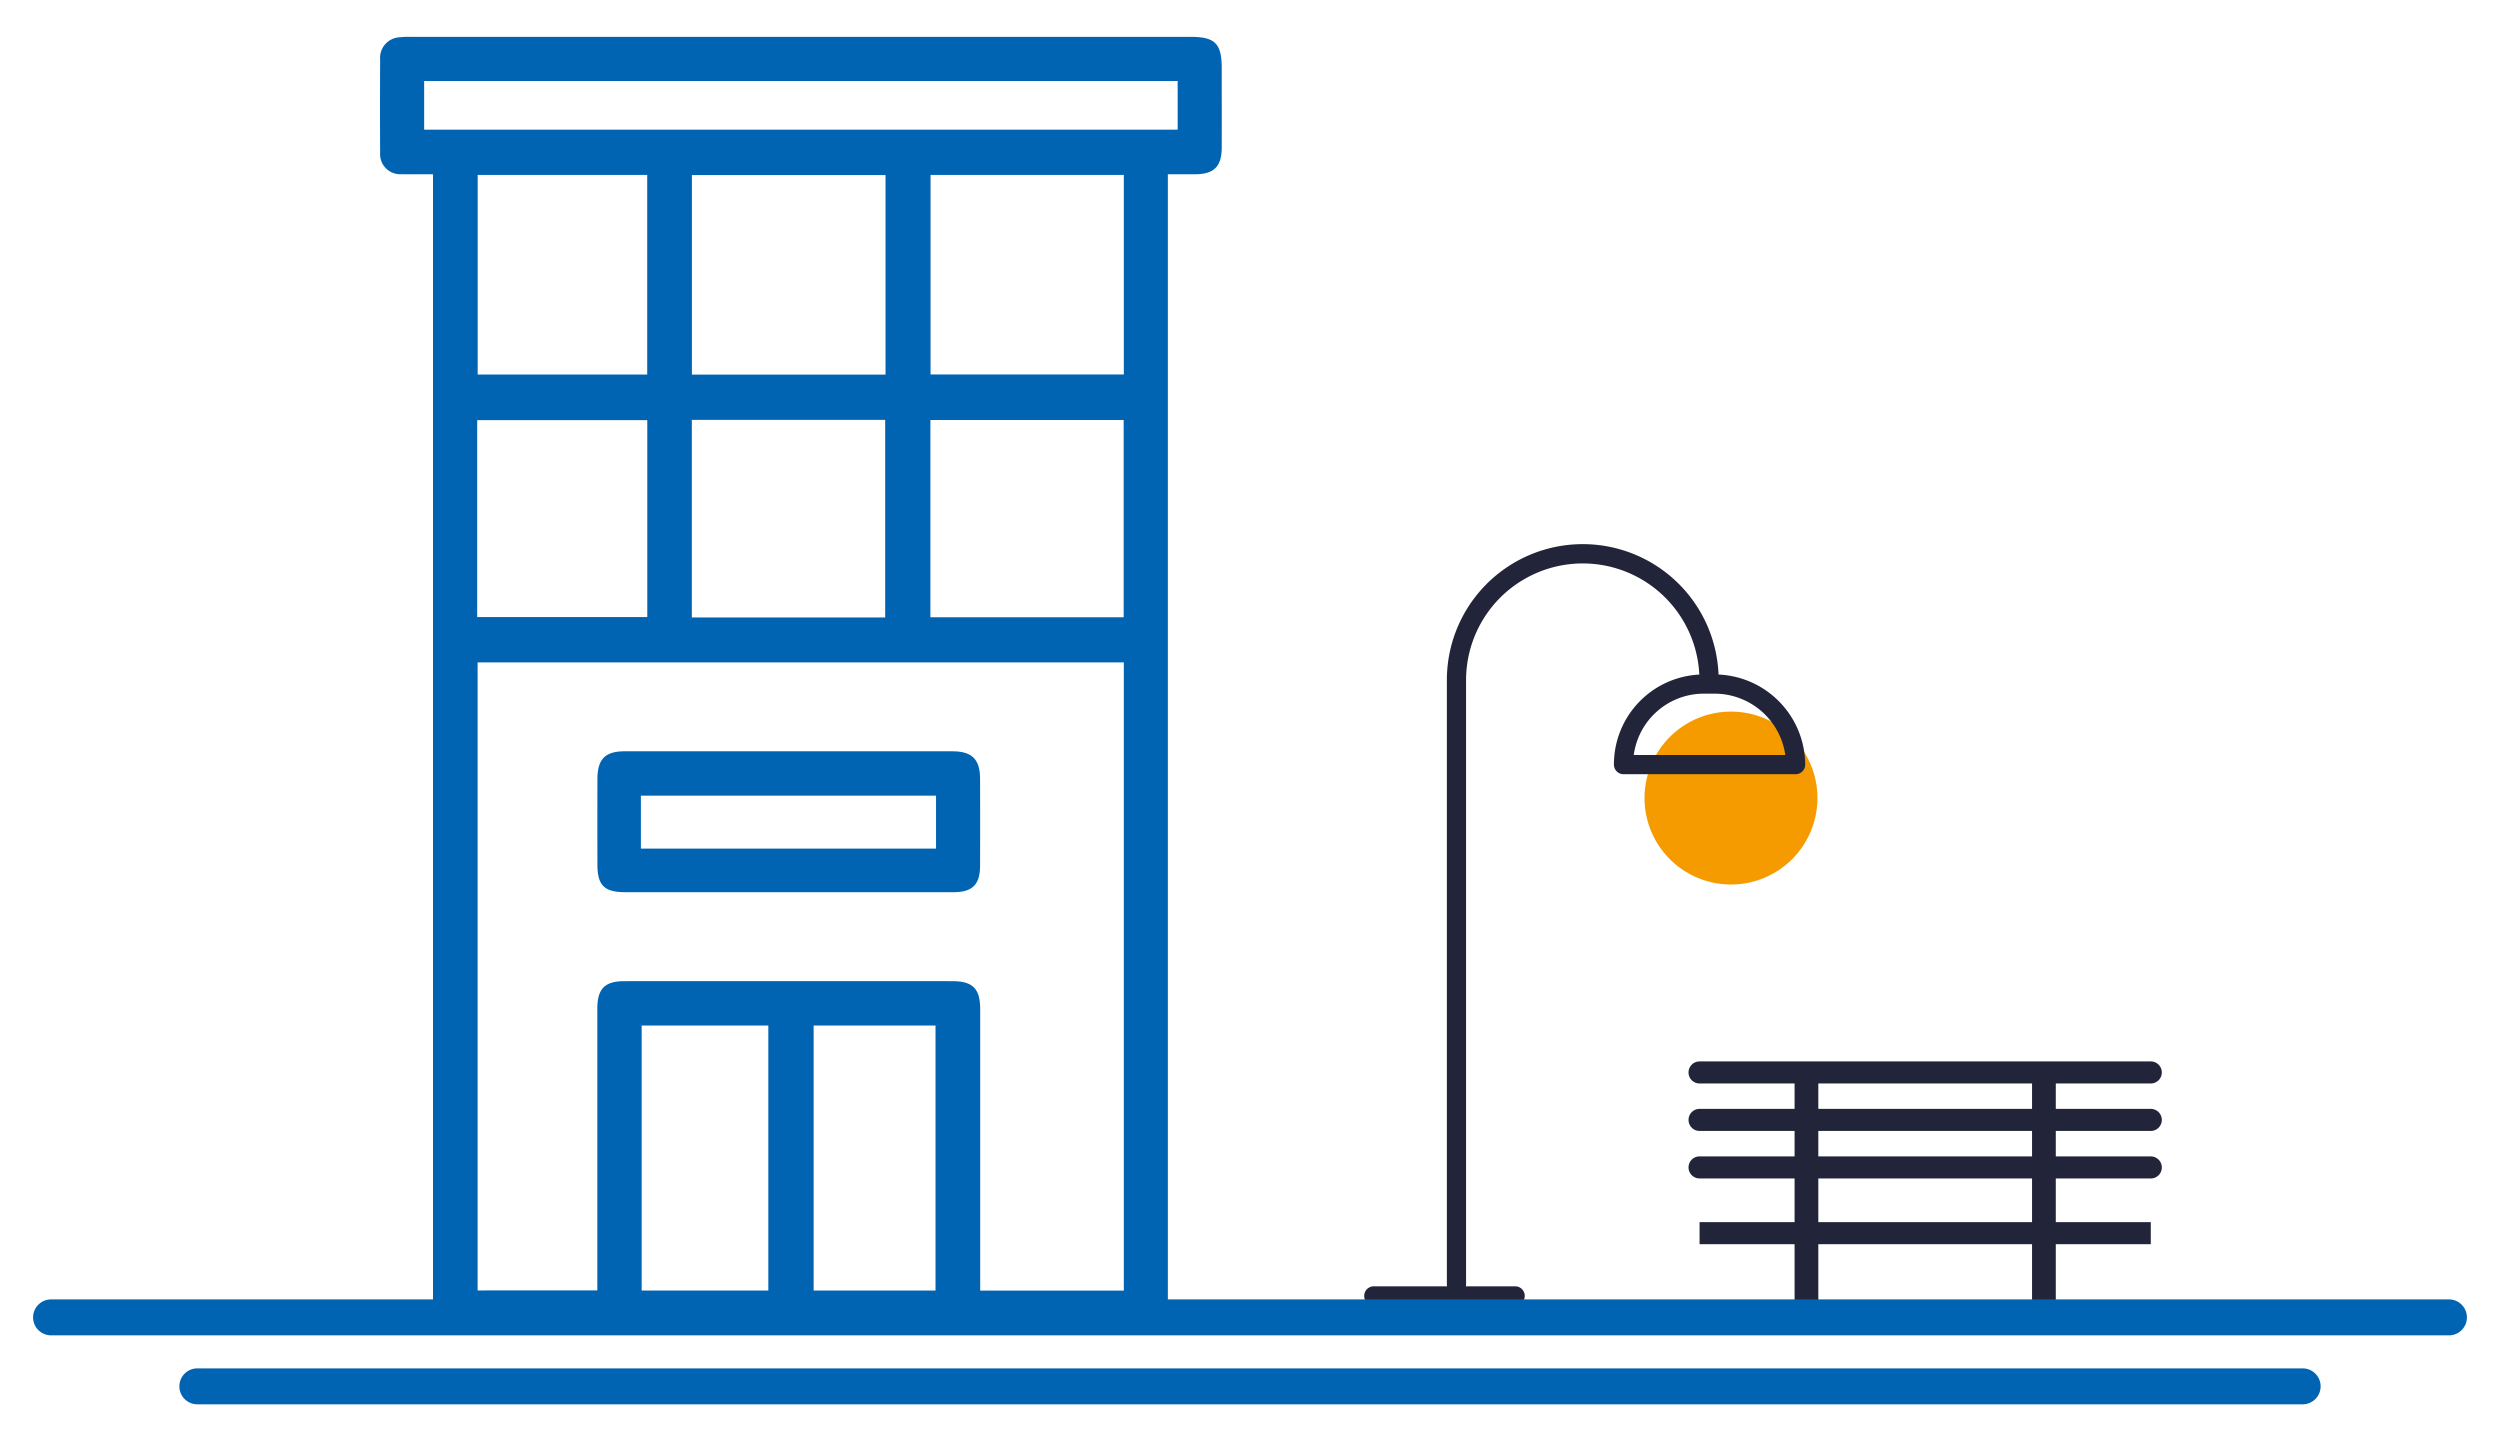
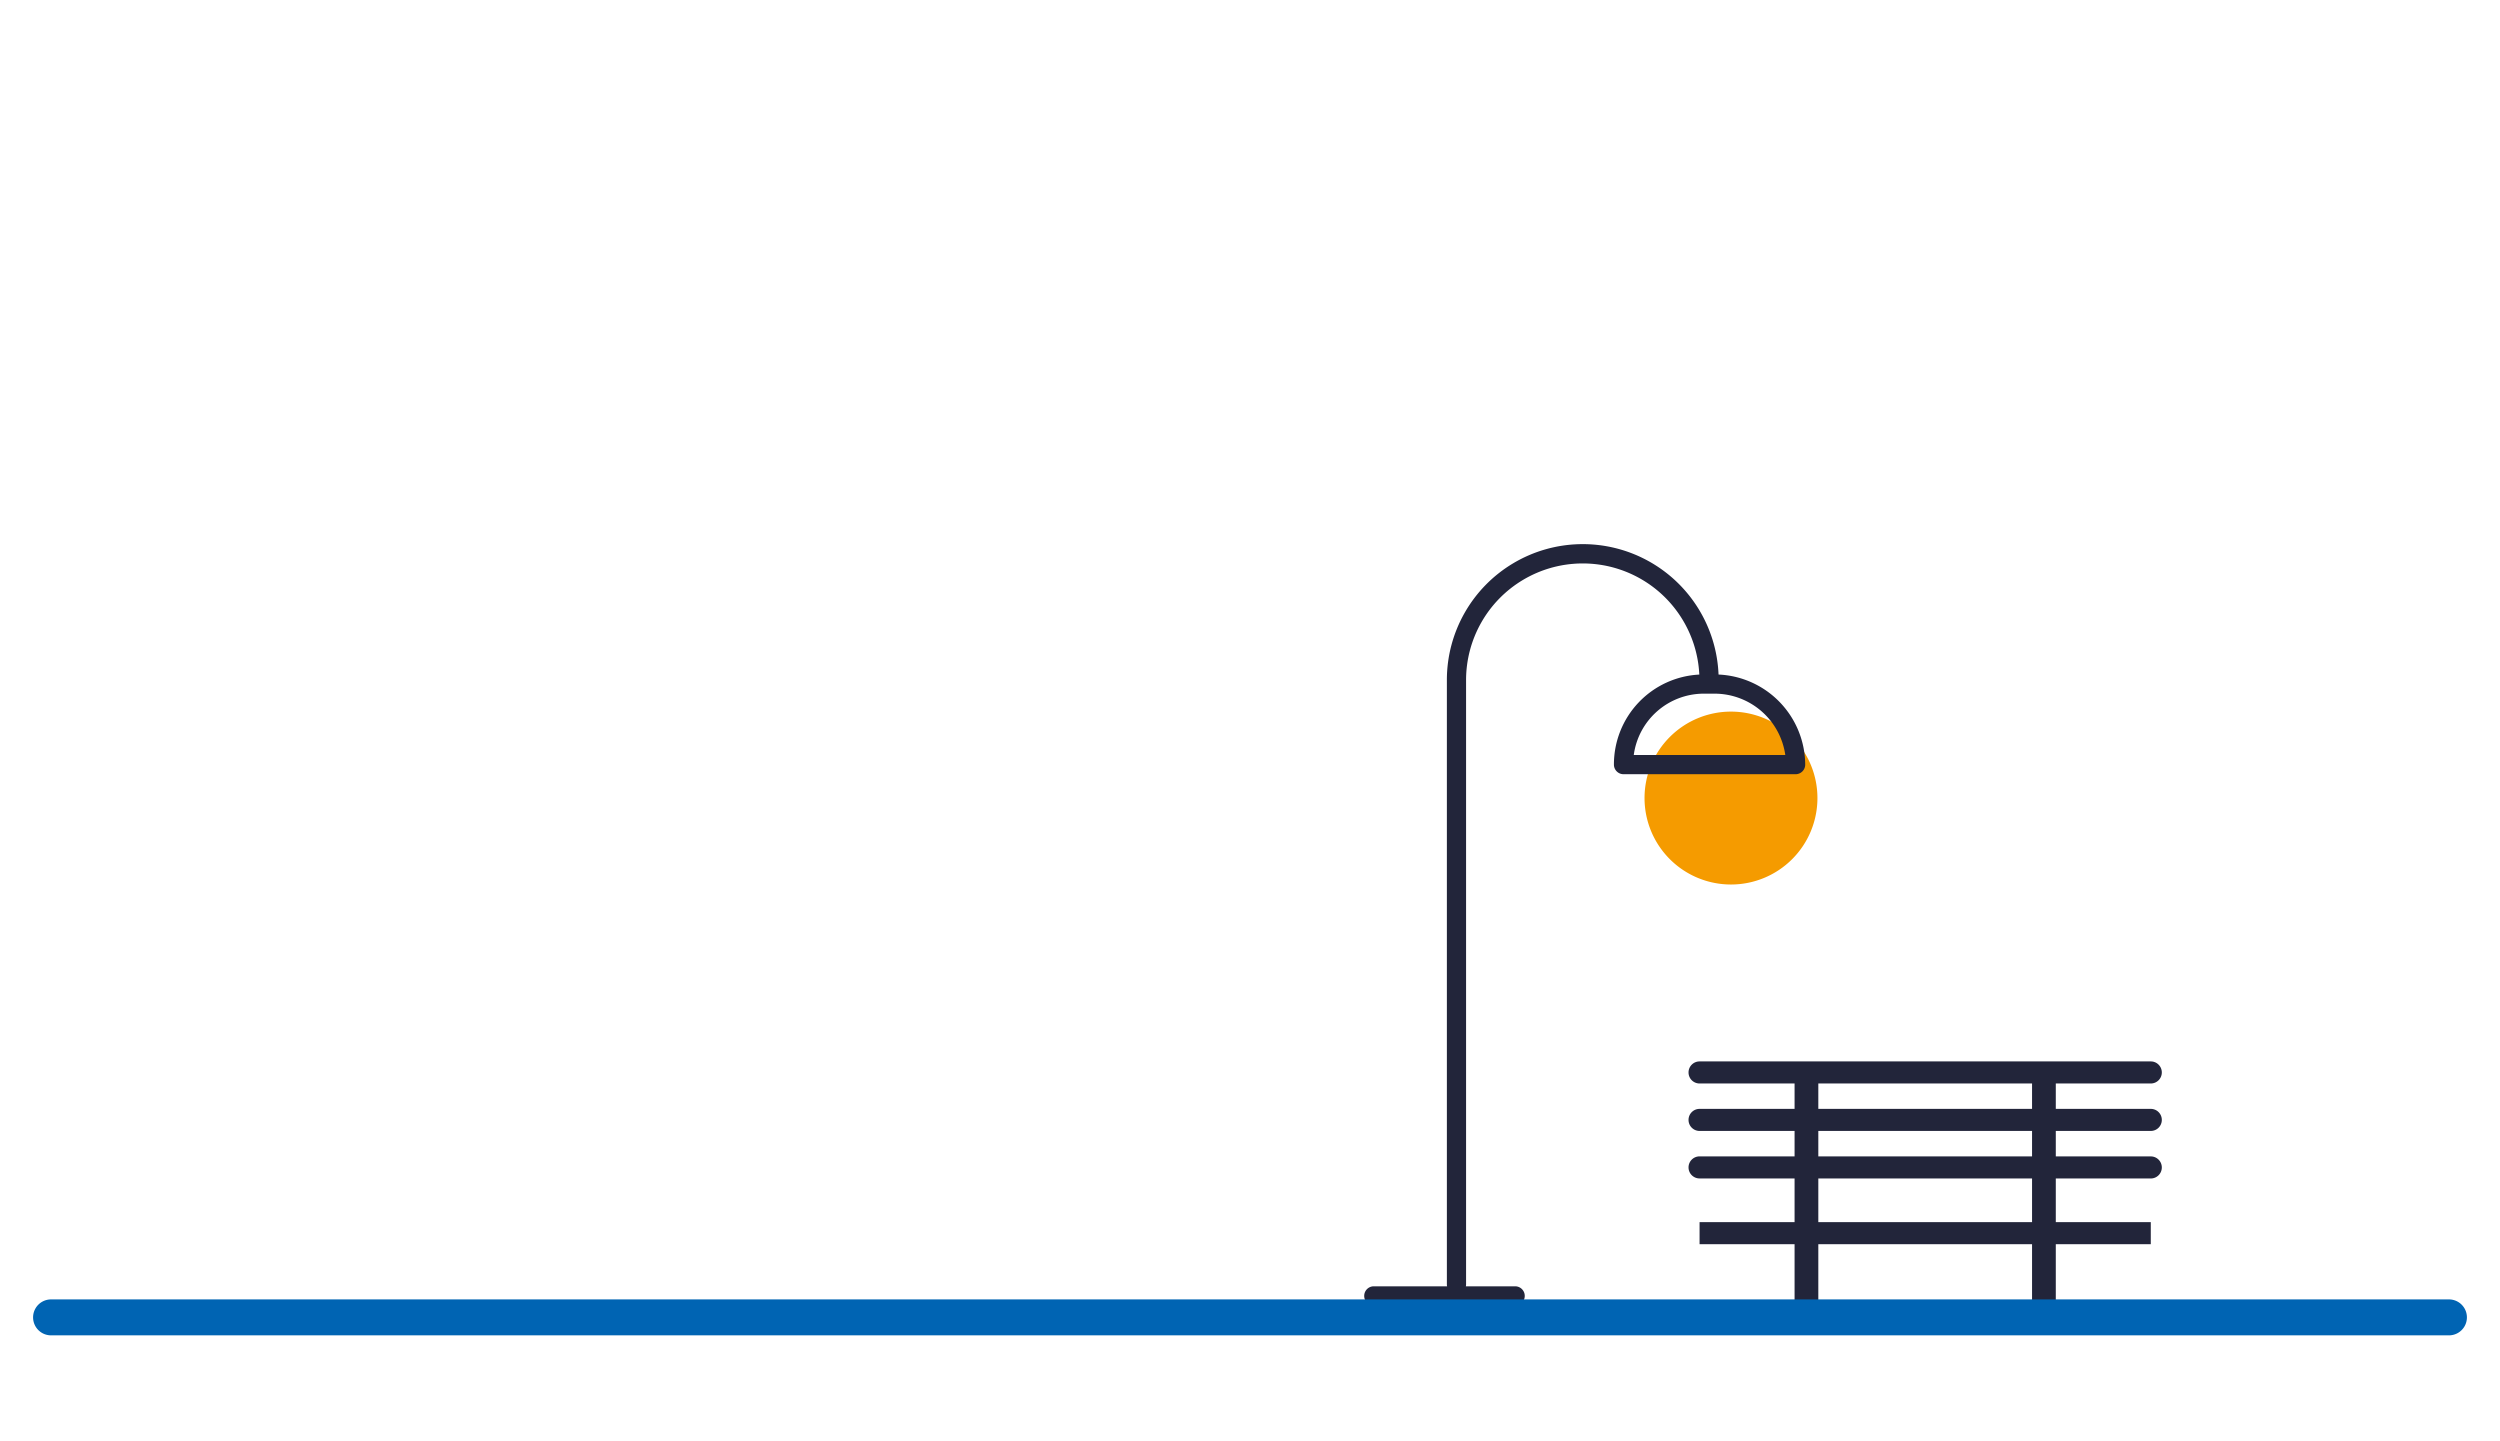
<svg xmlns="http://www.w3.org/2000/svg" width="340" height="196" viewBox="0 0 340 196">
  <defs>
    <clipPath id="clip-icon_business">
      <rect width="340" height="196" />
    </clipPath>
  </defs>
  <g id="icon_business" clip-path="url(#clip-icon_business)">
    <g id="Group_8378" data-name="Group 8378" transform="translate(4.5 23.012)">
      <g id="Group_7987" data-name="Group 7987">
        <g id="Group_8317" data-name="Group 8317">
          <path id="Path_11245" data-name="Path 11245" d="M855.057,436.4a1.5,1.5,0,1,0,0-3H842.138v-3.454h12.919a1.5,1.5,0,1,0,0-3H793.691a1.5,1.5,0,1,0,0,3h12.921V433.4H793.691a1.5,1.5,0,1,0,0,3h12.921v3.46H793.691a1.5,1.5,0,1,0,0,3h12.921V448.8H793.691v3h12.921v9.92h3.229V451.8h29.068v9.92h3.229V451.8h12.919v-3H842.138v-5.935h12.919a1.5,1.5,0,1,0,0-3H842.138V436.4Zm-45.216-6.456h29.068V433.4H809.841ZM838.909,448.8H809.841v-5.935h29.068Zm0-8.938H809.841V436.4h29.068Z" transform="translate(-567.05 -305.604)" fill="#22253a" />
          <path id="Path_11246" data-name="Path 11246" d="M782.9,259.559a11.757,11.757,0,1,0,11.757,11.757A11.757,11.757,0,0,0,782.9,259.559" transform="translate(-551.986 -185.792)" fill="#f59b00" />
          <path id="Path_11247" data-name="Path 11247" d="M685.175,197.167a18.481,18.481,0,0,0-36.947.752V280.1a1.293,1.293,0,0,0,.028.265h-9.964a1.307,1.307,0,1,0,0,2.614h19.22a1.307,1.307,0,1,0,0-2.614h-6.7a1.31,1.31,0,0,0,.027-.265V197.919a15.869,15.869,0,0,1,31.72-.749,12.231,12.231,0,0,0-11.612,12.251,1.307,1.307,0,0,0,1.307,1.3h23.4a1.307,1.307,0,0,0,1.307-1.312,12.337,12.337,0,0,0-11.785-12.243m-11.53,10.941a9.617,9.617,0,0,1,9.479-8.341h1.569a9.721,9.721,0,0,1,9.559,8.341Z" transform="translate(-455.953 -128.44)" fill="#22253a" />
          <path id="Path_11248" data-name="Path 11248" d="M2.444,540.846H328.556a2.444,2.444,0,0,1,0,4.888H2.444a2.444,2.444,0,1,1,0-4.888" transform="translate(0 -387.138)" fill="#0064b3" />
-           <path id="Path_11249" data-name="Path 11249" d="M72.448,573.848H358.77a2.444,2.444,0,1,1,0,4.888H72.448a2.444,2.444,0,1,1,0-4.888" transform="translate(-50.109 -410.761)" fill="#0064b3" />
-           <path id="Path_11250" data-name="Path 11250" d="M280.5-13.753c0-3.333-.909-4.246-4.227-4.247-33.229,0-72.949,0-106.179,0a9.658,9.658,0,0,0-1.38.058,2.8,2.8,0,0,0-2.669,3.046c-.024,4.7-.024,8.833,0,12.621a2.738,2.738,0,0,0,2.92,2.955c.64.018,1.284.014,1.981.009l2.288,0V154.046c0,3.813.68,4.483,6.494,4.483h76.9q6.713,0,13.426-.016a2.838,2.838,0,0,0,3.119-3.1c.009-.314.007-.629,0-.944V.689h2.1c.581,0,1.071,0,1.561,0C279.471.68,280.5-.352,280.5-2.992q.011-3.985,0-7.97ZM202.375,60.911H179.242V34.125h23.134ZM179.309.782h23.057V27.92H179.309ZM218.838,152.5H201.612V116.462h17.226Zm22.739,0H225V116.462h16.577Zm25.609.012H247.652V114.288c0-2.849-.995-3.859-3.8-3.861-11.828-.005-28.849-.007-44.572,0-2.7,0-3.7,1.027-3.7,3.782,0,7.2,0,19.406,0,26.61v11.668H179.3V67.072h87.885Zm-32.456-91.55H208.436V34.09h26.293ZM208.443.8h26.334v27.13H208.443Zm32.436,33.309h26.285V60.939H240.879Zm26.308-6.194H240.9V.782h26.285Zm7.319-33.295H172.03V-12H274.506ZM243.867,79.162c-13.767,0-30.781-.005-44.546,0-2.675,0-3.72,1.06-3.727,3.779q-.017,5.843,0,11.683c.007,2.764.953,3.7,3.749,3.7q7.773.007,15.546,0h11.2c4.9,0,13.052,0,17.955,0,2.542,0,3.582-1.036,3.591-3.565q.02-5.92,0-11.839c0-2.667-1.1-3.754-3.77-3.756M241.646,92.4H201.505V85.2h40.141Z" transform="translate(-118.845 0)" fill="#0064b3" />
        </g>
      </g>
    </g>
  </g>
</svg>